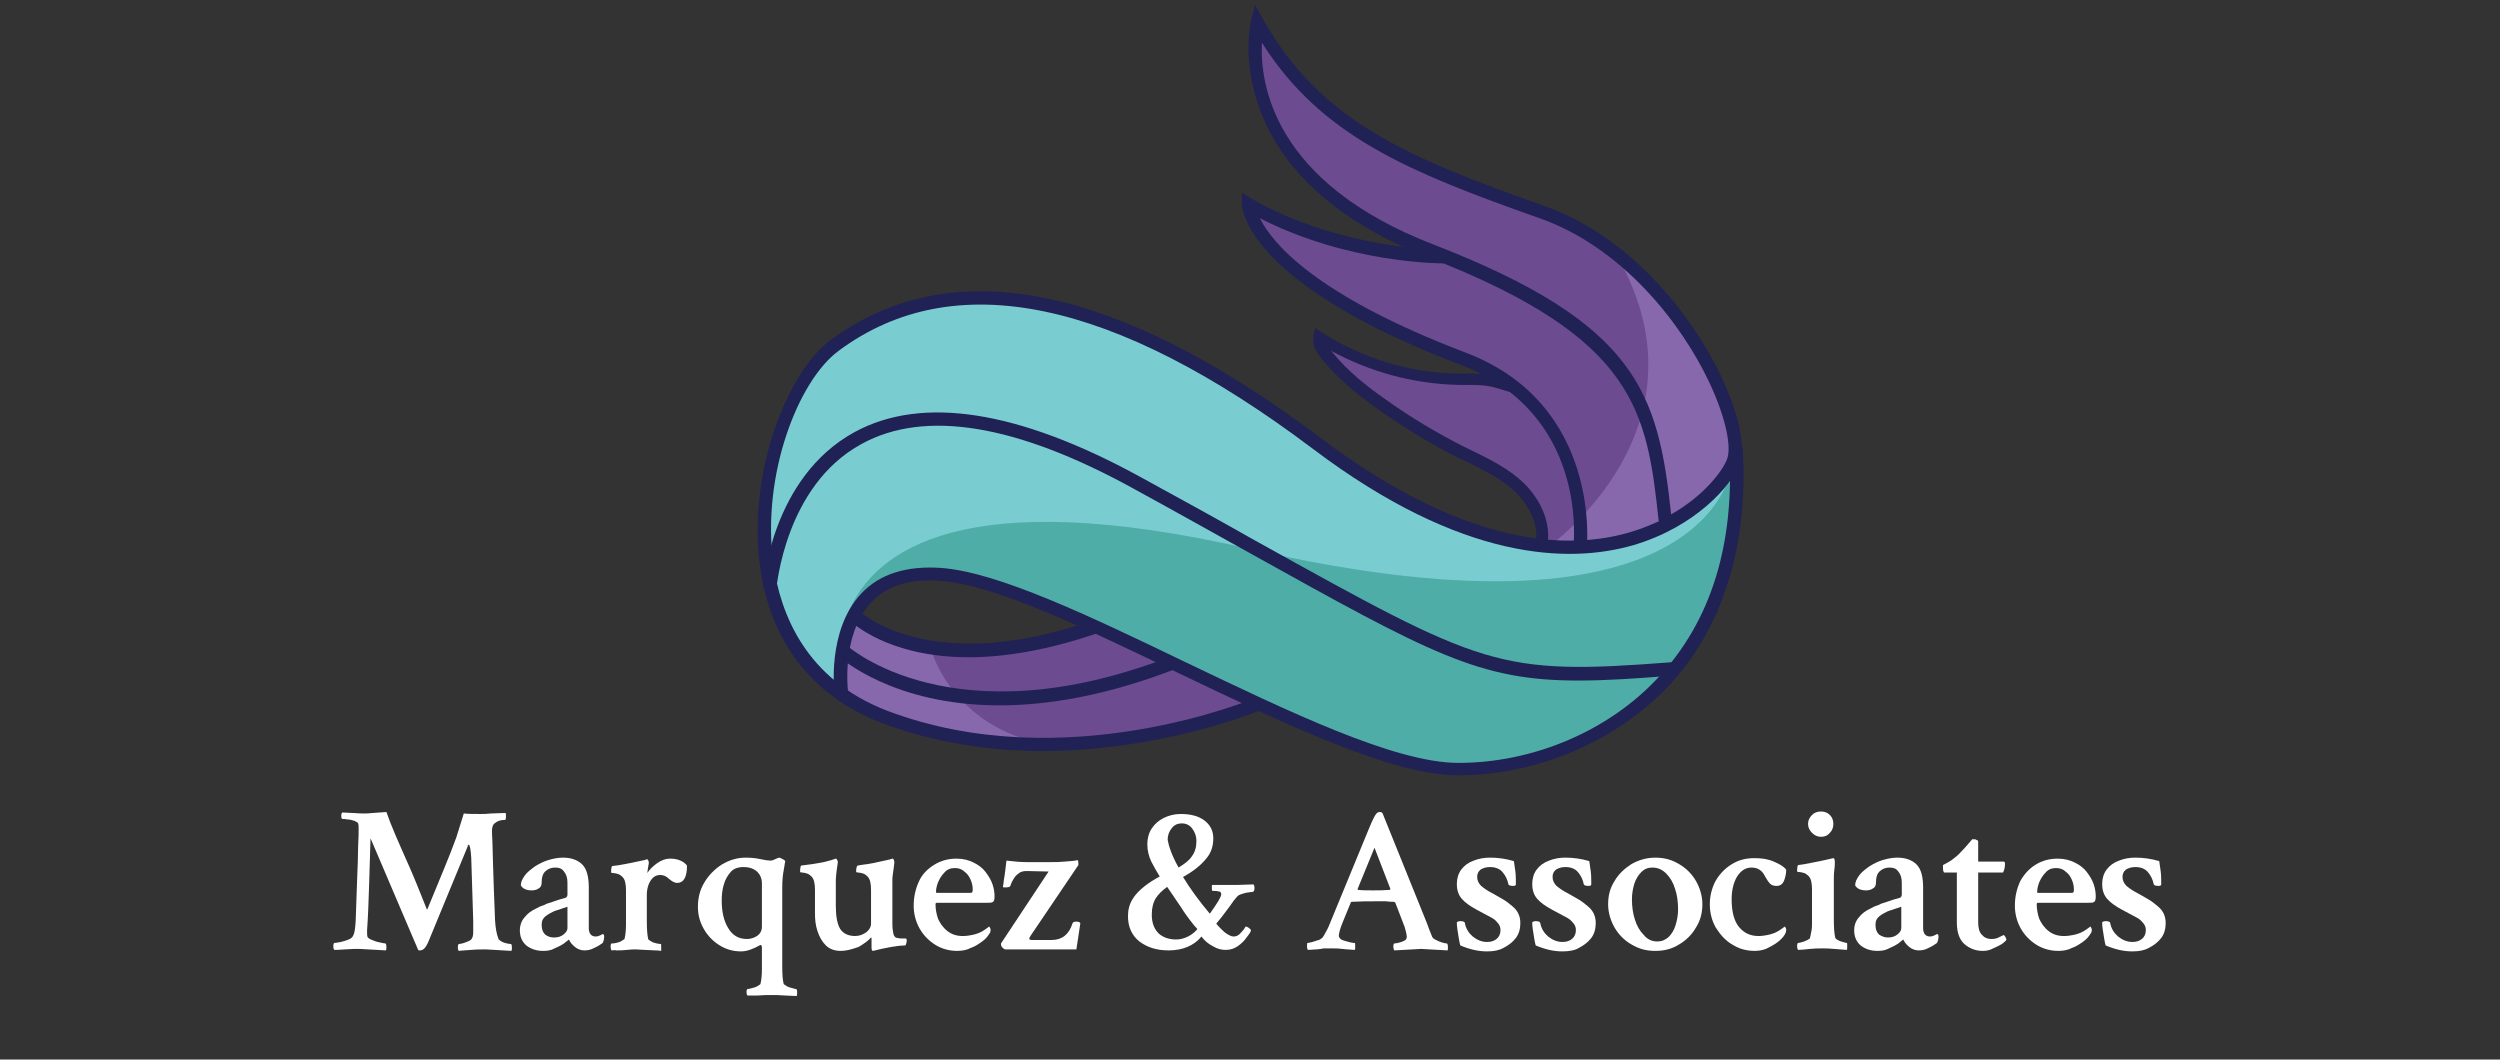
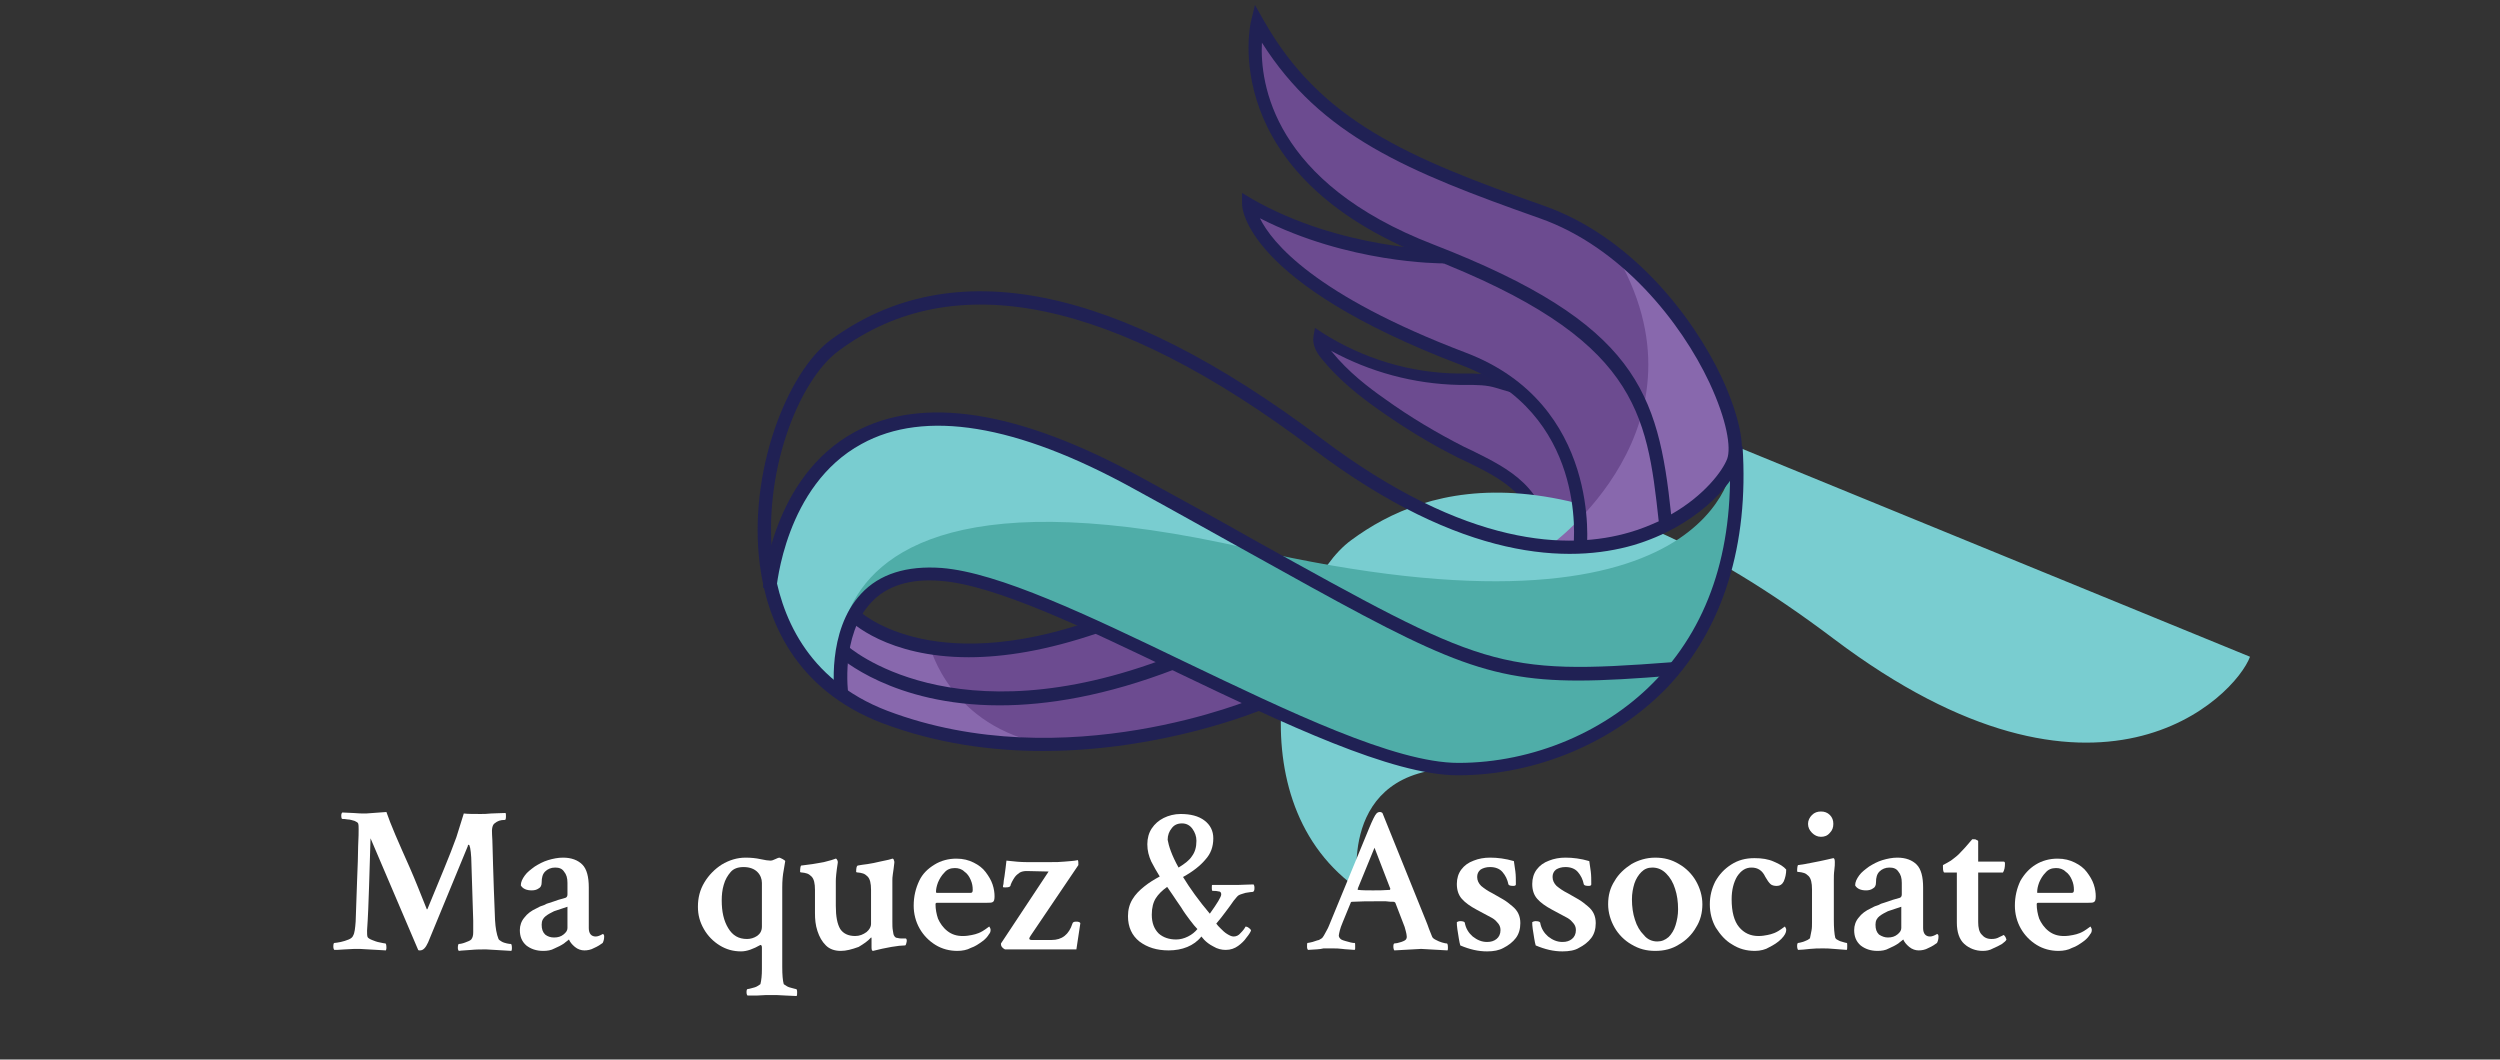
<svg xmlns="http://www.w3.org/2000/svg" id="Layer_1" x="0px" y="0px" viewBox="0 0 504 213.6" style="enable-background:new 0 0 504 213.6;" xml:space="preserve">
  <rect x="0" y="0" width="504" height="213.6" fill="#333333" stroke="none" />
  <style type="text/css">	.st0{fill:#6C4B90;}	.st1{fill:#212153;}	.st2{fill:none;stroke:#000000;stroke-miterlimit:10;}	.st3{fill:#79CDD0;}	.st4{fill:#4FADA8;}	.st5{fill:#8868AD;}	.st6{fill:#202154;}	.st7{fill:#FFFFFF;}</style>
  <g>
    <g>
      <g>
        <g>
          <path class="st0" d="M310.5,110.7c1.3-4.4-0.9-9.2-4.2-12.4c-3.3-3.2-7.6-5.1-11.7-7.1c-5.6-2.8-10.9-6.1-16-9.7     c-4-2.9-7.9-6-11-9.9c-0.9-1.1-1.7-2.3-1.5-3.7c8.4,5.3,18.2,8.2,28.1,8.4c2.6,0,5.3-0.1,7.8,0.7l11,3.3l10.8,28.6l-7.1,1.7     H310.5z" />
          <path class="st1" d="M310.5,111.9h-1.6l0.5-1.5c1.3-4.3-1.3-8.7-3.9-11.2c-2.7-2.6-6.3-4.4-9.8-6.1l-1.7-0.8     c-5.6-2.8-11-6.1-16.2-9.8c-3.4-2.4-7.8-5.8-11.3-10.1c-1-1.2-2-2.8-1.7-4.6l0.3-1.7l1.5,1c8.2,5.2,17.7,8.1,27.4,8.2l1.4,0     c2.2,0,4.5,0,6.8,0.7l11.5,3.5l11.5,30.4l-8.4,2L310.5,111.9z M312,109.5h4.6l5.5-1.4L312,81.3l-10.4-3.1     c-1.9-0.6-3.9-0.6-6.1-0.6l-1.4,0c-9.1-0.2-17.9-2.6-25.8-6.9c0.1,0.1,0.1,0.1,0.2,0.2c3.3,4.1,7.5,7.3,10.8,9.6     c5,3.6,10.4,6.8,15.9,9.6l1.7,0.8c3.6,1.8,7.3,3.6,10.3,6.5C310.7,100.8,312.6,105.4,312,109.5z" />
        </g>
      </g>
      <g>
        <path class="st2" d="M335.8,105.9" />
      </g>
-       <path class="st3" d="M349.8,89.9c3.1,47.4-31.2,65-55.9,65c-24.7,0-80.6-37.5-104.3-39.3s-20.1,24.3-20.1,24.3s-0.1,0-0.7-0.5   c-24.9-18.4-13.9-60.2-0.7-69.8c15.3-11.3,44-20.3,97.3,19.9s81,11.5,83.9,3.6L349.8,89.9z" />
+       <path class="st3" d="M349.8,89.9c3.1,47.4-31.2,65-55.9,65s-20.1,24.3-20.1,24.3s-0.1,0-0.7-0.5   c-24.9-18.4-13.9-60.2-0.7-69.8c15.3-11.3,44-20.3,97.3,19.9s81,11.5,83.9,3.6L349.8,89.9z" />
      <path class="st0" d="M169.6,139.9c0,0-0.1-12.4,2.5-16c0,0,16,14.8,48.7,2.3l32.4,15.3c0,0-16.8,8.4-38.6,8.6   S181.6,147.5,169.6,139.9z" />
      <g>
        <path class="st0" d="M318.5,110.3c0,0,1.6-23.6-15.3-33.8c-16.9-10.2-12.8-2.7-37.9-19.1c0,0-12.7-8.2-13.6-16.3    c0,0,14.4,9.7,37.4,10.5c0,0,5.7,1.1,12.9,4.9s18.5,8.5,27,22c0,0,5.8,9.7,6.7,27.4C335.8,105.9,322.1,112,318.5,110.3z" />
      </g>
      <g>
        <path class="st0" d="M289.2,50.9c0,0-22.3-7.5-30.1-21.5c-7.8-14-6.2-15.9-5.7-24.2c0,0,10.4,15.1,19.4,20.5s21.2,11.8,41.7,18.5    c0,0,13.1,5.1,24.7,21.2c11.6,16,10.7,26.1,10.7,26.1s-2.6,9.3-14.1,14.4c0,0,0.7-24.7-16.1-38.6    C319.6,67.4,302.6,54.2,289.2,50.9z" />
      </g>
      <g>
        <path class="st3" d="M337.3,134.9c-40.7,3.1-38.3,0.7-108-37.5s-74,21.3-74,21.3s3.5,15.7,14.3,21.3c0,0-2.9-24.2,16.9-24.3    c0,0,7.9-1.5,30.5,8.9s44.4,20.7,44.4,20.7s23,10.9,35.1,9.6s17.3-2.8,23.7-6.3c6.5-3.5,12.3-8.5,13.5-9.7    C334.8,137.7,337.3,134.9,337.3,134.9z" />
      </g>
      <g>
        <path class="st0" d="M172.1,123.9c0,0,14.3,14.3,48.7,2.3l15.7,7.3c0,0-16.2,7.7-36.4,7.2c-20.2-0.5-30.2-9.7-30.2-9.7    L172.1,123.9z" />
      </g>
      <g>
        <path class="st4" d="M349.4,93.1c0,0-2.7,39.3-97.7,17.5c-57.3-13.1-75.4,0.2-80.7,12.9c-3.5,8.3-1.5,16.4-1.5,16.4l0.3-8.8    l3.9-9.4l6.8-5.2l5.9-0.9l15.6,3l18.7,7.6l53.9,24.4l19.2,4.3l12,0l14.3-6.4C320.2,148.6,355.5,133.9,349.4,93.1z" />
      </g>
      <g>
        <path class="st5" d="M187.5,130.4c0,0,4,16.2,23.6,19.7c0,0-14.8,1.6-34.2-6.2l-7.4-4.1l-0.2-7.5l2.7-8.4L187.5,130.4z" />
      </g>
      <g>
        <path class="st5" d="M312.2,110.2c0,0,34.4-24.3,13.2-59.6c0,0,18.7,13.9,22,29.8c3.3,15.9,1.6,14.7,1.6,14.7    S330.7,113.8,312.2,110.2z" />
      </g>
      <g>
        <path class="st6" d="M210.2,151.4c-10.3,0-21.4-1.5-32.3-5.6c-17.8-6.8-23.3-21-24.7-31.8c-2.5-18.7,5.5-39,14.3-45.5    c24.4-17.9,57.6-11.2,98.9,19.9c29.3,22.1,50,22.5,62.2,18.9c2.1-0.6,4-1.4,5.8-2.2C332,83,330,68.2,288,51.9    c-43-16.7-35.9-47.3-35.8-47.6L253,1l1.7,3c11.5,20.4,29.1,27.8,56.6,37.5c17.3,6.1,29.8,21.9,35.8,34.6    c3.5,7.6,4.9,14.1,3.6,17.4c-1.6,4.4-8.9,12.7-21.4,16.4c-12.8,3.7-34.4,3.4-64.6-19.4c-40.2-30.3-72.4-37-95.6-19.8    c-8.2,6-15.6,25.1-13.2,42.9c1.4,10.1,6.5,23.4,23,29.7c35.9,13.6,74-2.5,74.4-2.7l1.1,2.5C254,143.2,234.6,151.4,210.2,151.4z     M254.4,8.6c-0.4,8.2,2.2,28.2,34.6,40.7c41,15.9,45.3,29.8,47.9,54.4c6.7-3.8,10.4-8.8,11.3-11.2c0.8-2.2,0-7.7-3.6-15.4    C338.9,65,326.9,49.8,310.4,44C283.8,34.6,266.3,27.4,254.4,8.6z" />
      </g>
      <g>
        <path class="st6" d="M319.9,110.5l-2.7-0.3c0.1-1.1,2.8-26.9-22.6-36.6c-43.7-16.6-44.2-31.8-44.2-32.4v-2.3l2,1.2    c17.8,10.2,38.3,10.3,38.7,10.3c0,0,0,0,0,0l0,2.7c-0.8,0-19.3,0-37.1-9.1c2.4,4.9,11,15.5,41.5,27.1    C322.9,81.5,319.9,110.2,319.9,110.5z" />
      </g>
      <g>
        <path class="st6" d="M293.9,156.3c-13.3,0-35.2-10.5-56.3-20.6c-19.1-9.2-37.1-17.8-48-18.6c-6.1-0.5-10.9,1-14,4.4    c-6.2,6.6-4.6,18.2-4.6,18.4l-2.7,0.4c-0.1-0.5-1.7-13.1,5.3-20.6c3.7-4,9.2-5.7,16.2-5.2c11.5,0.9,29.7,9.6,49,18.9    c20.9,10,42.4,20.4,55.2,20.4c15.1,0,30.2-6.4,40.2-17.1c10.8-11.5,15.6-27.1,14.4-46.5l2.7-0.2c1.3,19.8-3.9,36.6-15.1,48.5    C325.5,149.6,309.8,156.3,293.9,156.3z" />
      </g>
      <g>
        <path class="st6" d="M318.2,137.2c-20,0-29.6-5.3-66.6-25.9c-6.7-3.7-14.3-8-23.1-12.8c-23.6-13-42.1-16-54.8-9    c-15.5,8.4-17.1,29-17.2,29.2l-2.7-0.2c0.1-0.9,1.8-22.3,18.5-31.4c13.6-7.4,33-4.4,57.5,9c8.8,4.8,16.4,9,23.1,12.8    c46.3,25.7,49,27.3,84.2,24.6l0.2,2.7C329.8,136.8,323.6,137.2,318.2,137.2z" />
      </g>
      <g>
        <path class="st6" d="M195.3,132.5c-16.5,0-23.8-7.2-24.2-7.6l1.9-1.9c0.1,0.1,14.1,13.7,47.5,2l0.9,2.6    C210.9,131.2,202.3,132.5,195.3,132.5z" />
      </g>
      <g>
        <path class="st6" d="M201.5,142.2c-21.5,0-32.1-9.6-32.7-10.1l1.9-2c0.2,0.2,21.4,19.2,65.2,2.3l1,2.5    C222.9,140.3,211.1,142.2,201.5,142.2z" />
      </g>
    </g>
    <g>
      <g>
        <path class="st7" d="M67.4,191.5c-0.1-0.1-0.2-0.3-0.2-0.7c0-0.5,0.1-0.7,0.2-0.7c0.3,0,0.7-0.1,1.3-0.2c0.5-0.1,1.1-0.3,1.6-0.5    c0.5-0.2,0.8-0.5,0.9-0.8c0.3-0.5,0.4-1.5,0.5-2.8c0.1-3.1,0.2-6,0.3-8.6c0.1-2.6,0.2-4.8,0.2-6.6c0.1-1.8,0.1-2.9,0.1-3.4    c0-0.5,0-0.9-0.1-1.2c-0.1-0.2-0.3-0.3-0.7-0.5c-0.4-0.1-0.9-0.3-1.4-0.3c-0.5-0.1-0.9-0.1-1.1-0.1c-0.1,0-0.2-0.2-0.2-0.7    c0-0.3,0.1-0.5,0.2-0.6l2.2,0.1c1,0.1,1.9,0.1,2.6,0.1l4.1-0.3c0.4,1.2,1,2.7,1.8,4.6c0.8,1.9,1.8,4.1,2.9,6.6    c1.1,2.5,2.2,5.3,3.4,8.3c0,0.1,0,0.1,0.1,0.1c0.1,0,0.1,0,0.1-0.1c1.2-2.9,2.3-5.6,3.3-8c1-2.4,1.8-4.5,2.5-6.4l1.5-4.8    c0.8,0.1,2,0.1,3.4,0.1c0.6,0,1.2,0,2.1-0.1c0.8,0,1.8-0.1,2.9-0.1c0.1,0.1,0.1,0.3,0.1,0.7c0,0.5-0.1,0.7-0.2,0.7h-0.1    c-0.8,0-1.4,0.2-2,0.7c-0.4,0.3-0.6,1-0.5,2.3c0.1,1.2,0.1,3.3,0.2,6.1c0.1,2.9,0.2,6.6,0.4,11.1c0.1,1.6,0.3,2.8,0.7,3.8    c0.1,0.2,0.3,0.3,0.6,0.5c0.3,0.2,0.7,0.3,1.1,0.4c0.4,0.1,0.7,0.1,0.8,0.1c0.1,0,0.2,0.3,0.2,0.8c0,0.2,0,0.4-0.1,0.6l-5.1-0.3    c-1,0-2,0-3,0.1c-1,0.1-1.9,0.1-2.5,0.2c-0.1-0.1-0.2-0.3-0.2-0.6c0-0.5,0.1-0.8,0.2-0.8c0.3,0,0.8-0.1,1.3-0.3    c0.6-0.2,1-0.4,1.2-0.6c0.3-0.4,0.4-0.8,0.4-1.5v-2.3l-0.4-12.7c-0.1-1.7-0.3-2.6-0.5-2.6c-0.1,0-0.2,0.1-0.2,0.3l-8,19.4    c-0.5,1.1-1,1.6-1.6,1.6c-0.1,0-0.1,0-0.2,0c-0.1,0-0.1,0-0.2-0.1L74.7,169c-0.1,3.4-0.2,6.7-0.3,9.8c-0.1,3.1-0.2,6-0.4,8.8    c0,0.6,0,1,0.1,1.3c0.1,0.2,0.4,0.4,0.9,0.6c0.5,0.2,1,0.4,1.6,0.5c0.5,0.1,0.9,0.2,1.1,0.2c0.1,0,0.2,0.3,0.2,0.8    c0,0.2,0,0.4-0.1,0.6l-5.3-0.3c-0.8,0-1.7,0-3,0.1C68.4,191.5,67.6,191.5,67.4,191.5z" />
        <path class="st7" d="M109.5,191.7c-1.4,0-2.5-0.4-3.4-1.1c-0.9-0.8-1.3-1.8-1.3-3.1c0-0.9,0.3-1.8,0.9-2.5    c0.6-0.8,1.4-1.4,2.5-1.9c0.4-0.2,0.7-0.4,1.1-0.5c0.3-0.1,0.6-0.2,0.9-0.4c1-0.3,1.8-0.6,2.4-0.8c0.7-0.2,1.1-0.3,1.4-0.4    c0.3-0.1,0.4-0.4,0.4-0.7V178c0-1-0.2-1.7-0.7-2.3c-0.4-0.6-1-0.8-1.8-0.8c-0.8,0-1.5,0.3-2,0.8c-0.5,0.5-0.7,1.2-0.7,2.2    c0,0.6-0.2,1-0.6,1.2c-0.4,0.3-0.9,0.4-1.4,0.4c-1,0-1.8-0.3-2.2-1c0-0.7,0.3-1.3,0.8-2c0.5-0.7,1.2-1.2,2-1.8    c0.8-0.5,1.7-1,2.7-1.3c1-0.3,2-0.5,3-0.5c1.7,0,3,0.5,3.9,1.4c0.9,0.9,1.3,2.5,1.3,4.6v8.2c0,1.1,0.5,1.7,1.4,1.7    c0.4,0,0.9-0.2,1.4-0.5c0.2,0,0.3,0.2,0.3,0.5c0,0.5-0.1,0.9-0.3,1.3c-0.4,0.3-1,0.7-1.7,1c-0.7,0.4-1.4,0.5-2,0.5    c-0.6,0-1.3-0.2-1.9-0.7c-0.6-0.5-1-1-1.2-1.5c-0.2,0.2-0.4,0.3-0.5,0.4c-0.1,0.1-0.3,0.2-0.5,0.4c-0.6,0.4-1.2,0.7-1.9,1    C111.1,191.6,110.3,191.7,109.5,191.7z M111.7,189c0.8,0,1.4-0.2,1.9-0.6c0.5-0.4,0.8-0.8,0.8-1.3v-4.3l-2.7,0.9    c-0.6,0.3-1.2,0.6-1.7,1c-0.5,0.4-0.8,0.9-0.8,1.7c0,0.9,0.2,1.5,0.7,2C110.4,188.8,111,189,111.7,189z" />
-         <path class="st7" d="M123.3,191.6c-0.1-0.1-0.2-0.4-0.2-0.8c0-0.4,0.1-0.6,0.2-0.6c0.2,0,0.5,0,0.9-0.1c0.4-0.1,0.8-0.2,1.1-0.4    c0.3-0.2,0.5-0.3,0.6-0.4c0.2-0.8,0.3-1.8,0.3-3v-6.8c0-1.3-0.2-2.2-0.7-2.7c-0.3-0.3-0.6-0.5-0.9-0.6c-0.4-0.1-0.7-0.2-1-0.2    c-0.3,0-0.4-0.1-0.4-0.1c0-0.8,0.1-1.2,0.2-1.3c0.8-0.1,1.7-0.2,2.6-0.4c1-0.2,2.1-0.4,3.4-0.7c0.4-0.1,0.7-0.1,0.8-0.2    c0.1,0,0.2-0.1,0.2-0.1c0.1,0,0.2,0.1,0.3,0.3c0.1,0.2,0.1,0.3,0.1,0.5c-0.2,1.2-0.3,1.8-0.3,2c0.5-0.8,1.2-1.4,2-2    c0.9-0.6,1.7-0.9,2.6-0.9c1.5,0,2.7,0.5,3.4,1.4c0,2.4-0.7,3.5-2,3.5c-0.5,0-1-0.3-1.6-0.8c-0.6-0.6-1.2-0.8-1.8-0.8    s-1.1,0.2-1.5,0.6c-0.4,0.4-0.7,0.9-0.9,1.5c-0.2,0.6-0.3,1.2-0.3,1.9v5.2c0,1.8,0.1,3,0.3,3.8c0.1,0.1,0.3,0.2,0.6,0.4    c0.3,0.2,0.7,0.3,1.1,0.4c0.4,0.1,0.7,0.1,0.8,0.1c0.1,0,0.1,0.2,0.1,0.6c0,0.4,0,0.7,0,0.8c-0.1,0-0.5-0.1-1.2-0.1    c-0.7,0-1.3-0.1-2.1-0.1c-0.7,0-1.3-0.1-1.8-0.1c-0.4,0-1,0-1.8,0.1s-1.5,0.1-2.1,0.1C123.9,191.5,123.5,191.6,123.3,191.6z" />
        <path class="st7" d="M150.7,200.7c-0.1-0.1-0.2-0.3-0.2-0.7c0-0.4,0.1-0.6,0.2-0.6c0.2,0,0.5-0.1,0.9-0.2    c0.4-0.1,0.8-0.2,1.1-0.4c0.3-0.2,0.5-0.3,0.6-0.4c0.2-0.8,0.3-1.8,0.3-3v-4.4c0-0.3-0.1-0.5-0.3-0.5c-1.4,0.8-2.7,1.3-3.9,1.3    c-1.6,0-3-0.4-4.3-1.2c-1.3-0.8-2.4-1.9-3.2-3.3c-0.8-1.4-1.2-2.8-1.2-4.5c0-1.8,0.4-3.4,1.3-4.9c0.9-1.5,2.1-2.7,3.5-3.6    c1.5-0.9,3.1-1.4,4.8-1.4c1.1,0,2.1,0.1,3,0.3c0.9,0.2,1.6,0.3,2,0.3c0.3,0,0.6-0.1,1-0.3c0.4-0.2,0.7-0.3,0.8-0.3    c0.1,0,0.3,0.1,0.7,0.3c0.3,0.2,0.5,0.3,0.5,0.4c0,0.1-0.1,0.7-0.3,1.8c-0.2,1-0.3,2.2-0.3,3.5v16c0,1.6,0.1,2.8,0.3,3.5    c0.1,0.1,0.3,0.2,0.6,0.4c0.3,0.2,0.7,0.3,1.1,0.4c0.4,0.1,0.7,0.2,0.8,0.2c0.1,0,0.2,0.2,0.2,0.6c0,0.4,0,0.6-0.1,0.8l-2.2-0.1    c-1.3-0.1-2.2-0.1-2.9-0.1c-0.7,0-1.6,0-2.9,0.1L150.7,200.7z M150.6,189.3c0.7,0,1.4-0.2,2-0.6c0.6-0.4,1-1,1-1.9v-8.8    c0-0.8-0.3-1.6-0.9-2.2c-0.6-0.6-1.5-1-2.8-1c-1.1,0-2,0.3-2.6,1c-0.6,0.7-1.1,1.5-1.4,2.6c-0.3,1-0.4,2.1-0.4,3.1    c0,2.3,0.4,4.1,1.3,5.6C147.7,188.6,148.9,189.3,150.6,189.3z" />
        <path class="st7" d="M169.5,191.7c-1.3,0-2.3-0.4-3-1.1c-0.8-0.8-1.3-1.7-1.7-2.9c-0.4-1.2-0.5-2.4-0.5-3.6v-4.7    c0-1.3-0.2-2.2-0.7-2.7c-0.3-0.3-0.6-0.5-0.9-0.6c-0.4-0.1-0.7-0.2-1-0.2c-0.3,0-0.4-0.1-0.4-0.1c0-0.8,0.1-1.2,0.2-1.3    c0.7-0.1,1.4-0.2,2.3-0.3c0.8-0.1,1.6-0.3,2.3-0.4c0.7-0.2,1.2-0.3,1.5-0.4c0.2-0.1,0.4-0.1,0.6-0.2c0.2-0.1,0.3-0.1,0.3-0.1    c0.1,0,0.2,0.1,0.3,0.3c0.1,0.2,0.1,0.3,0.1,0.5c-0.3,1.9-0.4,3.1-0.4,3.7v5c0,2.2,0.3,3.7,0.9,4.7c0.6,0.9,1.6,1.4,3,1.4    c0.9,0,1.6-0.3,2.3-0.8c0.6-0.5,0.9-1.1,0.9-1.6v-6.9c0-1.3-0.2-2.2-0.7-2.7c-0.3-0.3-0.6-0.5-0.9-0.6c-0.4-0.1-0.7-0.2-1-0.2    c-0.3,0-0.4-0.1-0.4-0.1c0-0.8,0.1-1.2,0.3-1.3c0.5-0.1,1.2-0.2,2-0.3c0.8-0.1,1.6-0.3,2.5-0.5c0.8-0.2,1.6-0.3,2.2-0.5l0.3-0.1    c0.1,0,0.3,0.1,0.3,0.3c0.1,0.2,0.1,0.3,0.1,0.5c-0.1,0.9-0.2,1.7-0.3,2.3c-0.1,0.6-0.1,1-0.1,1.3v8.3c0,0.7,0,1.3,0.1,1.8    c0.1,0.5,0.1,0.9,0.3,1.1c0.1,0.2,0.3,0.4,0.7,0.4c0.3,0.1,0.7,0.1,1,0.1c0.3,0,0.5,0,0.6,0c0.1,0,0.2,0.2,0.2,0.4    c0,0.1,0,0.3-0.1,0.6c-0.1,0.3-0.1,0.4-0.3,0.4c-0.6,0-1.5,0.1-2.7,0.3c-1.2,0.2-2.5,0.5-3.7,0.8c-0.2,0-0.3-0.2-0.3-0.7v-1.8    c0-0.1,0-0.2-0.1-0.2c-0.6,0.7-1.5,1.3-2.5,1.9C171.7,191.4,170.6,191.7,169.5,191.7z" />
        <path class="st7" d="M193,191.7c-1.6,0-3.1-0.4-4.4-1.2c-1.3-0.8-2.4-1.9-3.2-3.3c-0.8-1.4-1.2-3-1.2-4.6c0-1.9,0.4-3.5,1.1-5    s1.8-2.5,3.1-3.3c1.3-0.8,2.8-1.2,4.4-1.2c1.4,0,2.5,0.3,3.5,0.8c1,0.5,1.8,1.1,2.4,1.9c0.6,0.8,1.1,1.6,1.4,2.5s0.4,1.7,0.4,2.4    c0,0.6-0.1,1-0.3,1.1c-0.2,0.2-0.6,0.2-1.3,0.2h-10c-0.2,0-0.3,0.1-0.3,0.3c0,1,0.2,2,0.5,2.9c0.4,0.9,1,1.8,1.9,2.5    c0.9,0.7,1.9,1,3.1,1c0.7,0,1.3-0.1,1.8-0.2c0.5-0.1,0.9-0.2,1.4-0.4c0.2-0.1,0.5-0.2,0.8-0.4c0.3-0.2,0.8-0.5,1.3-0.9    c0.1,0,0.1,0.1,0.2,0.3c0.1,0.1,0.1,0.3,0.1,0.4c0,0.3-0.1,0.6-0.3,0.8c-0.3,0.5-0.7,1-1.4,1.5c-0.7,0.5-1.4,1-2.3,1.3    C195,191.5,194,191.7,193,191.7z M188.9,180h6.8c0.3,0,0.4-0.2,0.4-0.6c0-0.7-0.1-1.3-0.4-2c-0.3-0.7-0.7-1.3-1.3-1.7    c-0.5-0.5-1.2-0.7-1.9-0.7c-0.9,0-1.6,0.3-2.1,0.9c-0.6,0.6-1,1.3-1.3,2c-0.3,0.8-0.4,1.4-0.4,1.9    C188.7,179.9,188.7,180,188.9,180z" />
        <path class="st7" d="M202.6,191.4c-0.6-0.3-0.8-0.7-0.8-1c0-0.1,0-0.1,0-0.2l9.6-14.5l-4.4-0.1c-0.6,0-1,0.1-1.4,0.3    c-0.4,0.3-0.7,0.5-1,0.9c-0.2,0.3-0.4,0.6-0.6,1c-0.2,0.4-0.3,0.7-0.3,0.8c-0.1,0.2-0.4,0.3-1,0.3c-0.3,0-0.5,0-0.5-0.1    c0-0.1,0-0.3,0.1-0.6c0-0.4,0.1-0.9,0.2-1.5c0.2-1.3,0.3-2.4,0.4-3.2c1.6,0.2,3,0.3,4,0.3h5.1c0.8,0,1.7,0,2.6-0.1    c0.9-0.1,1.8-0.1,2.7-0.3c0.1,0.2,0.1,0.5,0.1,1l-9.6,14.2c-0.2,0.3-0.3,0.5-0.3,0.6c0,0.2,0.2,0.3,0.5,0.3h4    c2.1,0,3.5-1.1,4.2-3.3c0.1-0.3,0.3-0.4,0.8-0.4c0.4,0,0.7,0.1,0.8,0.3l-0.8,5.3H202.6z" />
        <path class="st7" d="M235.6,191.6c-2.4,0-4.3-0.6-5.9-1.8c-1.5-1.2-2.3-2.9-2.3-5.1c0-1.3,0.3-2.4,0.9-3.4c0.6-1,1.4-1.8,2.4-2.6    c1-0.8,2-1.4,3.1-2c-0.6-1-1.2-2-1.7-3c-0.5-1.1-0.8-2.2-0.8-3.5c0-1.2,0.3-2.3,0.9-3.2c0.6-0.9,1.4-1.6,2.4-2.1    c1-0.5,2.2-0.8,3.4-0.8c2,0,3.6,0.4,4.8,1.3c1.2,0.9,1.8,2.1,1.8,3.6c0,1.7-0.5,3.1-1.6,4.3c-1,1.2-2.5,2.4-4.5,3.5    c1.4,2.3,3.2,4.8,5.4,7.4c1.5-2.1,2.3-3.4,2.3-3.9c0-0.4-0.2-0.6-0.6-0.6c-0.4-0.1-0.8-0.1-1.2-0.1c-0.1-0.2-0.1-0.4-0.1-0.7    c0-0.3,0-0.5,0.1-0.5h3.8c0.3,0,0.8,0,1.5,0c0.8,0,1.8-0.1,3-0.1c0.1,0.1,0.2,0.3,0.2,0.7c0,0.5-0.1,0.7-0.3,0.8    c-0.3,0-0.8,0.1-1.5,0.2c-0.6,0.2-1.1,0.3-1.4,0.5c-0.2,0.1-0.5,0.5-1,1.1c-0.4,0.6-1,1.4-1.6,2.2c-0.6,0.8-1.2,1.6-1.9,2.4    c0.2,0.3,0.5,0.6,0.9,1c0.4,0.4,0.8,0.8,1.3,1.1c0.5,0.3,0.9,0.5,1.3,0.5c0.5,0,1-0.2,1.4-0.7c0.5-0.5,0.8-0.9,1-1.3    c0.2,0,0.5,0.1,0.7,0.3c0.3,0.2,0.4,0.4,0.4,0.5c-0.1,0.3-0.4,0.8-0.9,1.4c-0.4,0.6-1,1.2-1.7,1.7c-0.7,0.5-1.5,0.8-2.5,0.8    c-0.8,0-1.7-0.2-2.5-0.7c-0.8-0.4-1.4-0.9-1.8-1.3l-0.6-0.7C240.7,190.7,238.3,191.6,235.6,191.6z M237.1,189.4    c0.8,0,1.6-0.2,2.4-0.6c0.8-0.4,1.4-0.9,1.9-1.5c-0.4-0.4-0.9-1-1.5-1.8c-0.6-0.8-1.2-1.6-1.8-2.6c-0.6-0.9-1.2-1.7-1.7-2.5    l-1.1-1.6c-1,0.7-1.8,1.5-2.3,2.3c-0.5,0.8-0.8,1.9-0.8,3.3c0,1.7,0.5,2.9,1.4,3.8C234.5,189,235.7,189.4,237.1,189.4z     M237.6,174.9c1.3-0.8,2.2-1.5,2.7-2.3c0.6-0.8,0.9-1.8,0.9-3.1c0-0.9-0.3-1.7-0.8-2.4c-0.5-0.7-1.2-1.1-2.1-1.1    c-0.9,0-1.6,0.3-2.1,1c-0.5,0.6-0.8,1.4-0.8,2.3C235.6,170.5,236.2,172.4,237.6,174.9z" />
        <path class="st7" d="M263.7,191.5c-0.1-0.1-0.2-0.3-0.2-0.6c0-0.5,0-0.8,0.1-0.8c0.2,0,0.5-0.1,1-0.2c0.4-0.1,0.8-0.3,1.3-0.4    c0.4-0.2,0.7-0.4,0.8-0.6c0.3-0.4,0.5-0.9,0.8-1.4c0.3-0.5,0.5-1.1,0.8-1.8L276,167c0.7-1.7,1.2-2.7,1.5-3    c0.2-0.2,0.4-0.3,0.7-0.3c0.2,0,0.4,0.1,0.5,0.2l8.8,21.8c0.2,0.5,0.4,1,0.6,1.6c0.2,0.5,0.4,1,0.6,1.5c0.1,0.3,0.4,0.5,0.8,0.7    c0.4,0.2,0.8,0.4,1.2,0.5c0.4,0.1,0.7,0.2,1,0.2c0.1,0,0.2,0.3,0.2,0.8c0,0.3,0,0.5-0.1,0.6l-5.3-0.3l-5.4,0.3    c-0.1-0.1-0.2-0.4-0.2-0.8c0-0.4,0.1-0.6,0.2-0.6c0.3,0,0.8-0.1,1.4-0.3c0.6-0.2,0.9-0.4,1-0.6c0.1-0.2,0.1-0.3,0.1-0.5    c0-0.3-0.1-0.7-0.2-1.1c-0.1-0.5-0.3-1.1-0.6-1.8l-1.5-3.9c-0.1-0.1-0.2-0.2-0.3-0.2c-0.4,0-1,0-1.6-0.1c-0.6,0-1.3,0-2,0    c-1.5,0-3.1,0-4.8,0.1c-0.2,0-0.3,0.1-0.3,0.2l-1.6,3.9c-0.3,0.7-0.5,1.3-0.6,1.7c-0.1,0.5-0.2,0.8-0.2,1c0,0.3,0.2,0.6,0.5,0.8    c0.2,0.1,0.4,0.2,0.8,0.3c0.3,0.1,0.7,0.2,1.1,0.3c0.4,0.1,0.6,0.1,0.8,0.1c0.1,0,0.1,0.2,0.1,0.6c0,0.2,0,0.4,0,0.5    c0,0.1,0,0.2-0.1,0.3c-1-0.1-1.9-0.1-2.5-0.2c-0.7-0.1-1.3-0.1-1.8-0.1c-0.6,0-1.2,0-2,0C266.1,191.4,265.1,191.4,263.7,191.5z     M276.8,179.5c1,0,2.1,0,3.4-0.1l0.1-0.2l-3.2-8.3l-3.4,8.3c0,0.1,0,0.2,0.1,0.2C274.7,179.5,275.7,179.5,276.8,179.5z" />
        <path class="st7" d="M299.8,191.8c-1.8,0-3.5-0.4-5.4-1.2c-0.1-0.3-0.2-0.8-0.3-1.4c-0.1-0.6-0.2-1.2-0.3-1.9    c-0.1-0.6-0.1-1.1-0.1-1.4c0.2-0.1,0.4-0.2,0.6-0.2c0.6,0,0.9,0.1,1,0.3c0.2,1.2,0.8,2.1,1.6,2.8c0.9,0.7,1.8,1.1,2.9,1.1    c0.8,0,1.4-0.2,1.9-0.6c0.5-0.4,0.8-1,0.8-1.8c0-0.6-0.2-1.1-0.7-1.6c-0.4-0.5-0.9-0.8-1.3-1l-2.8-1.5c-1.3-0.7-2.3-1.4-3-2.2    c-0.7-0.8-1-1.8-1-3c0-1.1,0.3-2.1,0.9-2.9c0.6-0.8,1.4-1.4,2.5-1.8c1-0.4,2.1-0.6,3.3-0.6c1.5,0,3.1,0.2,4.8,0.7    c0.1,0.6,0.2,1.3,0.3,2.1c0.1,0.8,0.1,1.6,0.1,2.6c0,0.2-0.2,0.3-0.5,0.3c-0.6,0-0.9-0.1-1-0.3c-0.2-1-0.6-1.8-1.2-2.5    c-0.6-0.7-1.5-1-2.5-1c-0.8,0-1.4,0.2-1.9,0.5c-0.5,0.4-0.7,0.9-0.7,1.5c0,0.7,0.3,1.3,0.8,1.8c0.6,0.5,1.3,1,2.3,1.5    c0.7,0.4,1.4,0.8,2.1,1.2c0.7,0.4,1.3,0.9,1.9,1.4c1.1,0.9,1.6,2,1.6,3.4c0,1.2-0.3,2.2-0.9,3c-0.6,0.8-1.5,1.5-2.5,2    C302.2,191.6,301.1,191.8,299.8,191.8z" />
        <path class="st7" d="M315,191.8c-1.8,0-3.5-0.4-5.4-1.2c-0.1-0.3-0.2-0.8-0.3-1.4c-0.1-0.6-0.2-1.2-0.3-1.9    c-0.1-0.6-0.1-1.1-0.1-1.4c0.2-0.1,0.4-0.2,0.6-0.2c0.6,0,0.9,0.1,1,0.3c0.2,1.2,0.8,2.1,1.6,2.8c0.9,0.7,1.8,1.1,2.9,1.1    c0.8,0,1.4-0.2,1.9-0.6c0.5-0.4,0.8-1,0.8-1.8c0-0.6-0.2-1.1-0.7-1.6c-0.4-0.5-0.9-0.8-1.3-1l-2.8-1.5c-1.3-0.7-2.3-1.4-3-2.2    c-0.7-0.8-1-1.8-1-3c0-1.1,0.3-2.1,0.9-2.9c0.6-0.8,1.4-1.4,2.5-1.8c1-0.4,2.1-0.6,3.3-0.6c1.5,0,3.1,0.2,4.8,0.7    c0.1,0.6,0.2,1.3,0.3,2.1c0.1,0.8,0.1,1.6,0.1,2.6c0,0.2-0.2,0.3-0.5,0.3c-0.6,0-0.9-0.1-1-0.3c-0.2-1-0.6-1.8-1.2-2.5    c-0.6-0.7-1.5-1-2.5-1c-0.8,0-1.4,0.2-1.9,0.5c-0.5,0.4-0.7,0.9-0.7,1.5c0,0.7,0.3,1.3,0.8,1.8c0.6,0.5,1.3,1,2.3,1.5    c0.7,0.4,1.4,0.8,2.1,1.2c0.7,0.4,1.3,0.9,1.9,1.4c1.1,0.9,1.6,2,1.6,3.4c0,1.2-0.3,2.2-0.9,3c-0.6,0.8-1.5,1.5-2.5,2    C317.5,191.6,316.3,191.8,315,191.8z" />
        <path class="st7" d="M333.7,191.7c-1.8,0-3.3-0.4-4.8-1.3c-1.4-0.8-2.6-2-3.4-3.4c-0.8-1.4-1.3-3-1.3-4.7c0-1.8,0.4-3.3,1.3-4.7    c0.8-1.4,2-2.5,3.4-3.4c1.4-0.8,3-1.3,4.8-1.3s3.3,0.4,4.8,1.3c1.4,0.8,2.6,2,3.4,3.4c0.8,1.4,1.3,3,1.3,4.7    c0,1.7-0.4,3.3-1.3,4.7c-0.8,1.4-2,2.6-3.4,3.4C337.1,191.3,335.5,191.7,333.7,191.7z M334.1,189.8c0.9,0,1.6-0.3,2.3-0.9    c0.6-0.6,1.1-1.4,1.4-2.4c0.3-1,0.5-2,0.5-3.2c0-1.5-0.2-2.9-0.6-4.1c-0.4-1.3-1-2.3-1.8-3.1c-0.8-0.8-1.7-1.2-2.8-1.2    c-0.9,0-1.6,0.3-2.2,0.9s-1.1,1.4-1.4,2.3c-0.3,1-0.5,2-0.5,3.2c0,1.5,0.2,2.9,0.6,4.1c0.4,1.3,1,2.3,1.8,3.1    C332.1,189.4,333.1,189.8,334.1,189.8z" />
        <path class="st7" d="M353.8,191.7c-1.7,0-3.2-0.4-4.6-1.3c-1.4-0.8-2.4-2-3.3-3.4c-0.8-1.4-1.2-3-1.2-4.7c0-1.7,0.4-3.2,1.1-4.6    c0.8-1.4,1.8-2.5,3.2-3.4c1.4-0.9,2.9-1.3,4.7-1.3c1.5,0,2.8,0.2,3.9,0.7c1.2,0.5,2,1,2.5,1.6c0,0.9-0.2,1.7-0.5,2.4    c-0.3,0.6-0.8,0.9-1.4,0.9c-0.5,0-1-0.1-1.3-0.4c-0.3-0.3-0.6-0.7-1-1.4c-0.6-1.3-1.5-1.9-2.8-1.9c-1.2,0-2.1,0.6-2.9,1.8    c-0.7,1.2-1.1,2.7-1.1,4.6c0,2.5,0.5,4.4,1.5,5.6c1,1.2,2.3,1.8,3.9,1.8c0.7,0,1.3-0.1,1.8-0.2c0.5-0.1,0.9-0.2,1.4-0.4    c0.2-0.1,0.5-0.2,0.8-0.4c0.3-0.2,0.8-0.5,1.3-0.9c0.1,0,0.1,0.1,0.2,0.3c0.1,0.1,0.1,0.3,0.1,0.4c0,0.5-0.3,1.1-1,1.8    c-0.7,0.7-1.5,1.2-2.5,1.7C356,191.4,354.9,191.7,353.8,191.7z" />
        <path class="st7" d="M362.5,191.5c-0.1-0.1-0.2-0.4-0.2-0.8c0-0.4,0.1-0.6,0.2-0.6c0.2,0,0.5-0.1,0.9-0.2c0.4-0.1,0.7-0.3,1-0.4    c0.3-0.2,0.5-0.3,0.5-0.4c0.1-0.5,0.2-1,0.3-1.5c0.1-0.5,0.1-1.1,0.1-1.6v-6.7c0-1.3-0.2-2.2-0.7-2.7c-0.3-0.3-0.6-0.5-0.9-0.6    c-0.4-0.1-0.7-0.2-1-0.2c-0.3,0-0.4-0.1-0.4-0.1c0-0.8,0.1-1.3,0.2-1.3c0.9-0.1,1.9-0.3,2.9-0.5c1.1-0.2,2-0.4,2.9-0.6l1.3-0.3    c0.2,0,0.3,0.3,0.3,0.8c0,0.4,0,0.9-0.1,1.6c-0.1,0.7-0.1,1.4-0.1,2v7.9c0,1.8,0.1,3,0.3,3.8c0.1,0.1,0.2,0.3,0.5,0.4    c0.3,0.2,0.6,0.3,1,0.4c0.4,0.1,0.6,0.2,0.8,0.2c0.1,0,0.1,0.2,0.1,0.6c0,0.4,0,0.7-0.1,0.8c-0.9-0.1-1.7-0.1-2.6-0.2    c-0.9-0.1-1.6-0.1-2.2-0.1c-0.9,0-1.7,0-2.6,0.1C363.9,191.4,363.1,191.5,362.5,191.5z M367.1,168.7c-0.7,0-1.3-0.3-1.8-0.8    c-0.5-0.5-0.8-1.1-0.8-1.8c0-0.7,0.3-1.3,0.8-1.8c0.5-0.5,1.1-0.7,1.8-0.7c0.7,0,1.3,0.2,1.8,0.7c0.5,0.5,0.7,1.1,0.7,1.8    c0,0.7-0.2,1.3-0.7,1.8C368.4,168.5,367.8,168.7,367.1,168.7z" />
        <path class="st7" d="M378.5,191.7c-1.4,0-2.5-0.4-3.4-1.1c-0.9-0.8-1.3-1.8-1.3-3.1c0-0.9,0.3-1.8,0.9-2.5    c0.6-0.8,1.4-1.4,2.5-1.9c0.4-0.2,0.7-0.4,1.1-0.5c0.3-0.1,0.6-0.2,0.9-0.4c1-0.3,1.8-0.6,2.4-0.8c0.7-0.2,1.1-0.3,1.4-0.4    c0.3-0.1,0.4-0.4,0.4-0.7V178c0-1-0.2-1.7-0.7-2.3c-0.4-0.6-1-0.8-1.8-0.8c-0.8,0-1.5,0.3-2,0.8c-0.5,0.5-0.7,1.2-0.7,2.2    c0,0.6-0.2,1-0.6,1.2c-0.4,0.3-0.9,0.4-1.4,0.4c-1,0-1.8-0.3-2.2-1c0-0.7,0.3-1.3,0.8-2c0.5-0.7,1.2-1.2,2-1.8    c0.8-0.5,1.7-1,2.7-1.3c1-0.3,2-0.5,3-0.5c1.7,0,3,0.5,3.9,1.4c0.9,0.9,1.3,2.5,1.3,4.6v8.2c0,1.1,0.5,1.7,1.4,1.7    c0.4,0,0.9-0.2,1.4-0.5c0.2,0,0.3,0.2,0.3,0.5c0,0.5-0.1,0.9-0.3,1.3c-0.4,0.3-1,0.7-1.7,1c-0.7,0.4-1.4,0.5-2,0.5    c-0.6,0-1.3-0.2-1.9-0.7c-0.6-0.5-1-1-1.2-1.5c-0.2,0.2-0.4,0.3-0.5,0.4c-0.1,0.1-0.3,0.2-0.5,0.4c-0.6,0.4-1.2,0.7-1.9,1    C380.1,191.6,379.3,191.7,378.5,191.7z M380.6,189c0.8,0,1.4-0.2,1.9-0.6c0.5-0.4,0.8-0.8,0.8-1.3v-4.3l-2.7,0.9    c-0.6,0.3-1.2,0.6-1.7,1c-0.5,0.4-0.8,0.9-0.8,1.7c0,0.9,0.2,1.5,0.7,2C379.4,188.8,380,189,380.6,189z" />
        <path class="st7" d="M399.7,191.7c-1.4,0-2.7-0.5-3.7-1.4c-1-0.9-1.5-2.4-1.5-4.3v-10.1H392c-0.2,0-0.3-0.4-0.3-1.1    c0-0.2,0-0.3,0-0.4c0.6-0.3,1.1-0.6,1.6-0.9c0.5-0.4,1.1-0.8,1.6-1.3c0.8-0.8,1.7-1.8,2.7-3c0.1,0,0.3,0,0.4,0    c0.1,0,0.3,0,0.4,0.1c0.3,0.1,0.4,0.2,0.4,0.3v4.1h3c0.6,0,1.1,0,1.5,0c0.3,0,0.5,0,0.6,0c0.2,0,0.3,0.1,0.3,0.4    c0,0.7-0.1,1.3-0.4,1.8h-5v10c0,1.1,0.2,2,0.7,2.5c0.5,0.6,1.1,0.9,2,0.9c0.6,0,1.1-0.1,1.6-0.4c0.5-0.2,0.8-0.4,0.8-0.4    c0.1,0,0.2,0.1,0.4,0.4c0.1,0.3,0.2,0.5,0.2,0.5c-0.1,0.3-0.4,0.5-0.9,0.9c-0.5,0.3-1.1,0.6-1.8,0.9    C401.1,191.6,400.4,191.7,399.7,191.7z" />
        <path class="st7" d="M415,191.7c-1.6,0-3.1-0.4-4.4-1.2c-1.3-0.8-2.4-1.9-3.2-3.3c-0.8-1.4-1.2-3-1.2-4.6c0-1.9,0.4-3.5,1.1-5    c0.8-1.4,1.8-2.5,3.1-3.3c1.3-0.8,2.8-1.2,4.4-1.2c1.4,0,2.5,0.3,3.5,0.8c1,0.5,1.8,1.1,2.4,1.9s1.1,1.6,1.4,2.5    c0.3,0.9,0.4,1.7,0.4,2.4c0,0.6-0.1,1-0.3,1.1c-0.2,0.2-0.6,0.2-1.3,0.2h-10c-0.2,0-0.3,0.1-0.3,0.3c0,1,0.2,2,0.5,2.9    c0.4,0.9,1,1.8,1.9,2.5c0.9,0.7,1.9,1,3.1,1c0.7,0,1.3-0.1,1.8-0.2c0.5-0.1,0.9-0.2,1.4-0.4c0.2-0.1,0.5-0.2,0.8-0.4    c0.3-0.2,0.8-0.5,1.3-0.9c0.1,0,0.1,0.1,0.2,0.3c0.1,0.1,0.1,0.3,0.1,0.4c0,0.3-0.1,0.6-0.3,0.8c-0.3,0.5-0.7,1-1.4,1.5    c-0.7,0.5-1.4,1-2.3,1.3C417,191.5,416,191.7,415,191.7z M410.9,180h6.8c0.3,0,0.4-0.2,0.4-0.6c0-0.7-0.1-1.3-0.4-2    c-0.3-0.7-0.7-1.3-1.3-1.7c-0.5-0.5-1.2-0.7-1.9-0.7c-0.9,0-1.6,0.3-2.1,0.9c-0.6,0.6-1,1.3-1.3,2c-0.3,0.8-0.4,1.4-0.4,1.9    C410.6,179.9,410.7,180,410.9,180z" />
-         <path class="st7" d="M429.9,191.8c-1.8,0-3.5-0.4-5.4-1.2c-0.1-0.3-0.2-0.8-0.3-1.4c-0.1-0.6-0.2-1.2-0.3-1.9    c-0.1-0.6-0.1-1.1-0.1-1.4c0.2-0.1,0.4-0.2,0.6-0.2c0.6,0,0.9,0.1,1,0.3c0.2,1.2,0.8,2.1,1.6,2.8c0.9,0.7,1.8,1.1,2.9,1.1    c0.8,0,1.4-0.2,1.9-0.6c0.5-0.4,0.8-1,0.8-1.8c0-0.6-0.2-1.1-0.7-1.6c-0.4-0.5-0.9-0.8-1.3-1l-2.8-1.5c-1.3-0.7-2.3-1.4-3-2.2    c-0.7-0.8-1-1.8-1-3c0-1.1,0.3-2.1,0.9-2.9c0.6-0.8,1.4-1.4,2.5-1.8c1-0.4,2.1-0.6,3.3-0.6c1.5,0,3.1,0.2,4.8,0.7    c0.1,0.6,0.2,1.3,0.3,2.1c0.1,0.8,0.1,1.6,0.1,2.6c0,0.2-0.2,0.3-0.5,0.3c-0.6,0-0.9-0.1-1-0.3c-0.2-1-0.6-1.8-1.2-2.5    c-0.6-0.7-1.5-1-2.5-1c-0.8,0-1.4,0.2-1.9,0.5c-0.5,0.4-0.7,0.9-0.7,1.5c0,0.7,0.3,1.3,0.8,1.8c0.6,0.5,1.3,1,2.3,1.5    c0.7,0.4,1.4,0.8,2.1,1.2c0.7,0.4,1.3,0.9,1.9,1.4c1.1,0.9,1.6,2,1.6,3.4c0,1.2-0.3,2.2-0.9,3c-0.6,0.8-1.5,1.5-2.5,2    C432.3,191.6,431.2,191.8,429.9,191.8z" />
      </g>
    </g>
  </g>
</svg>